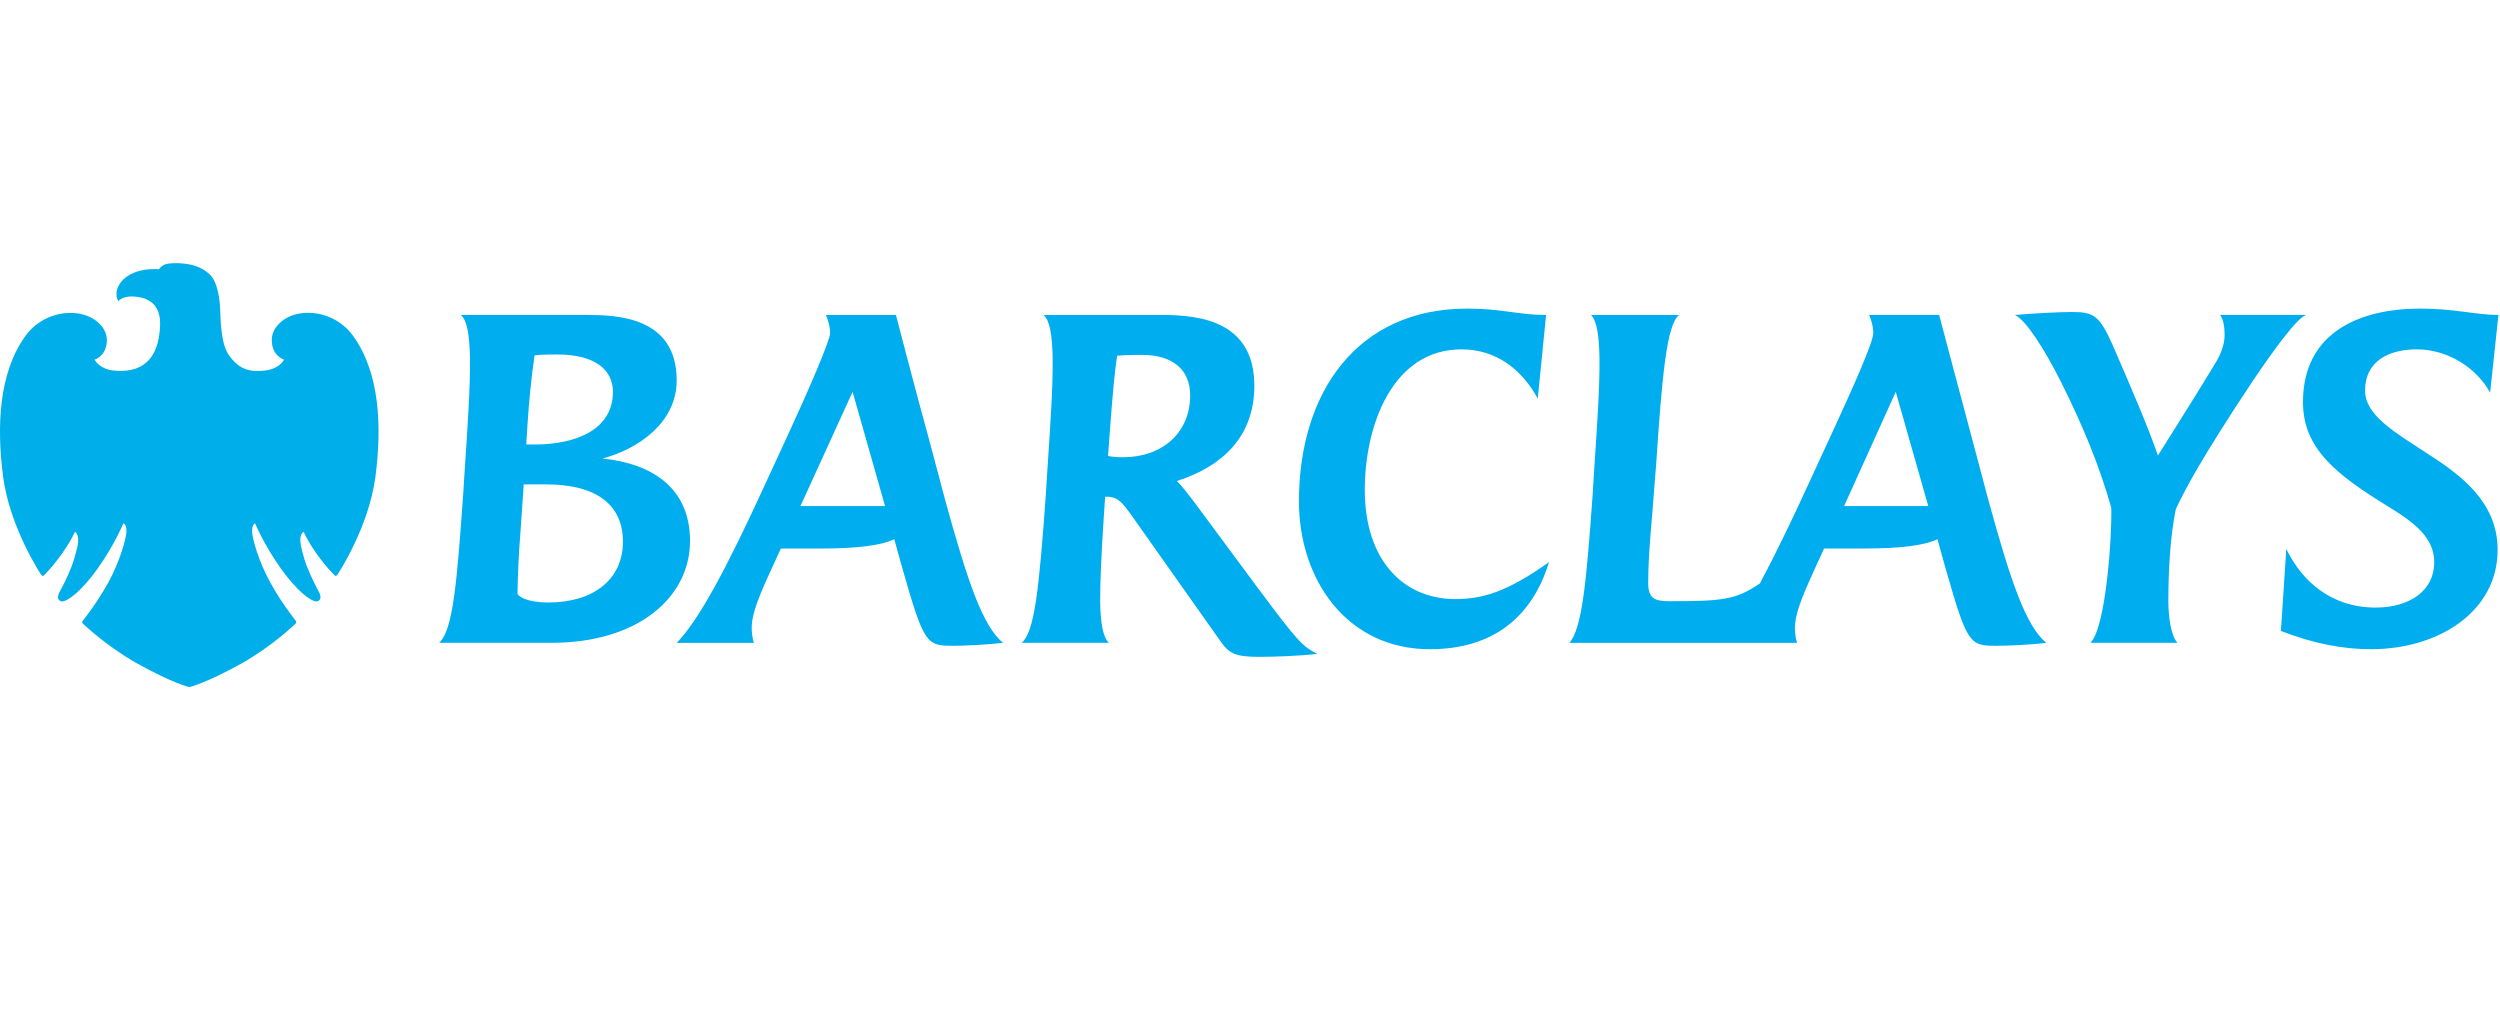
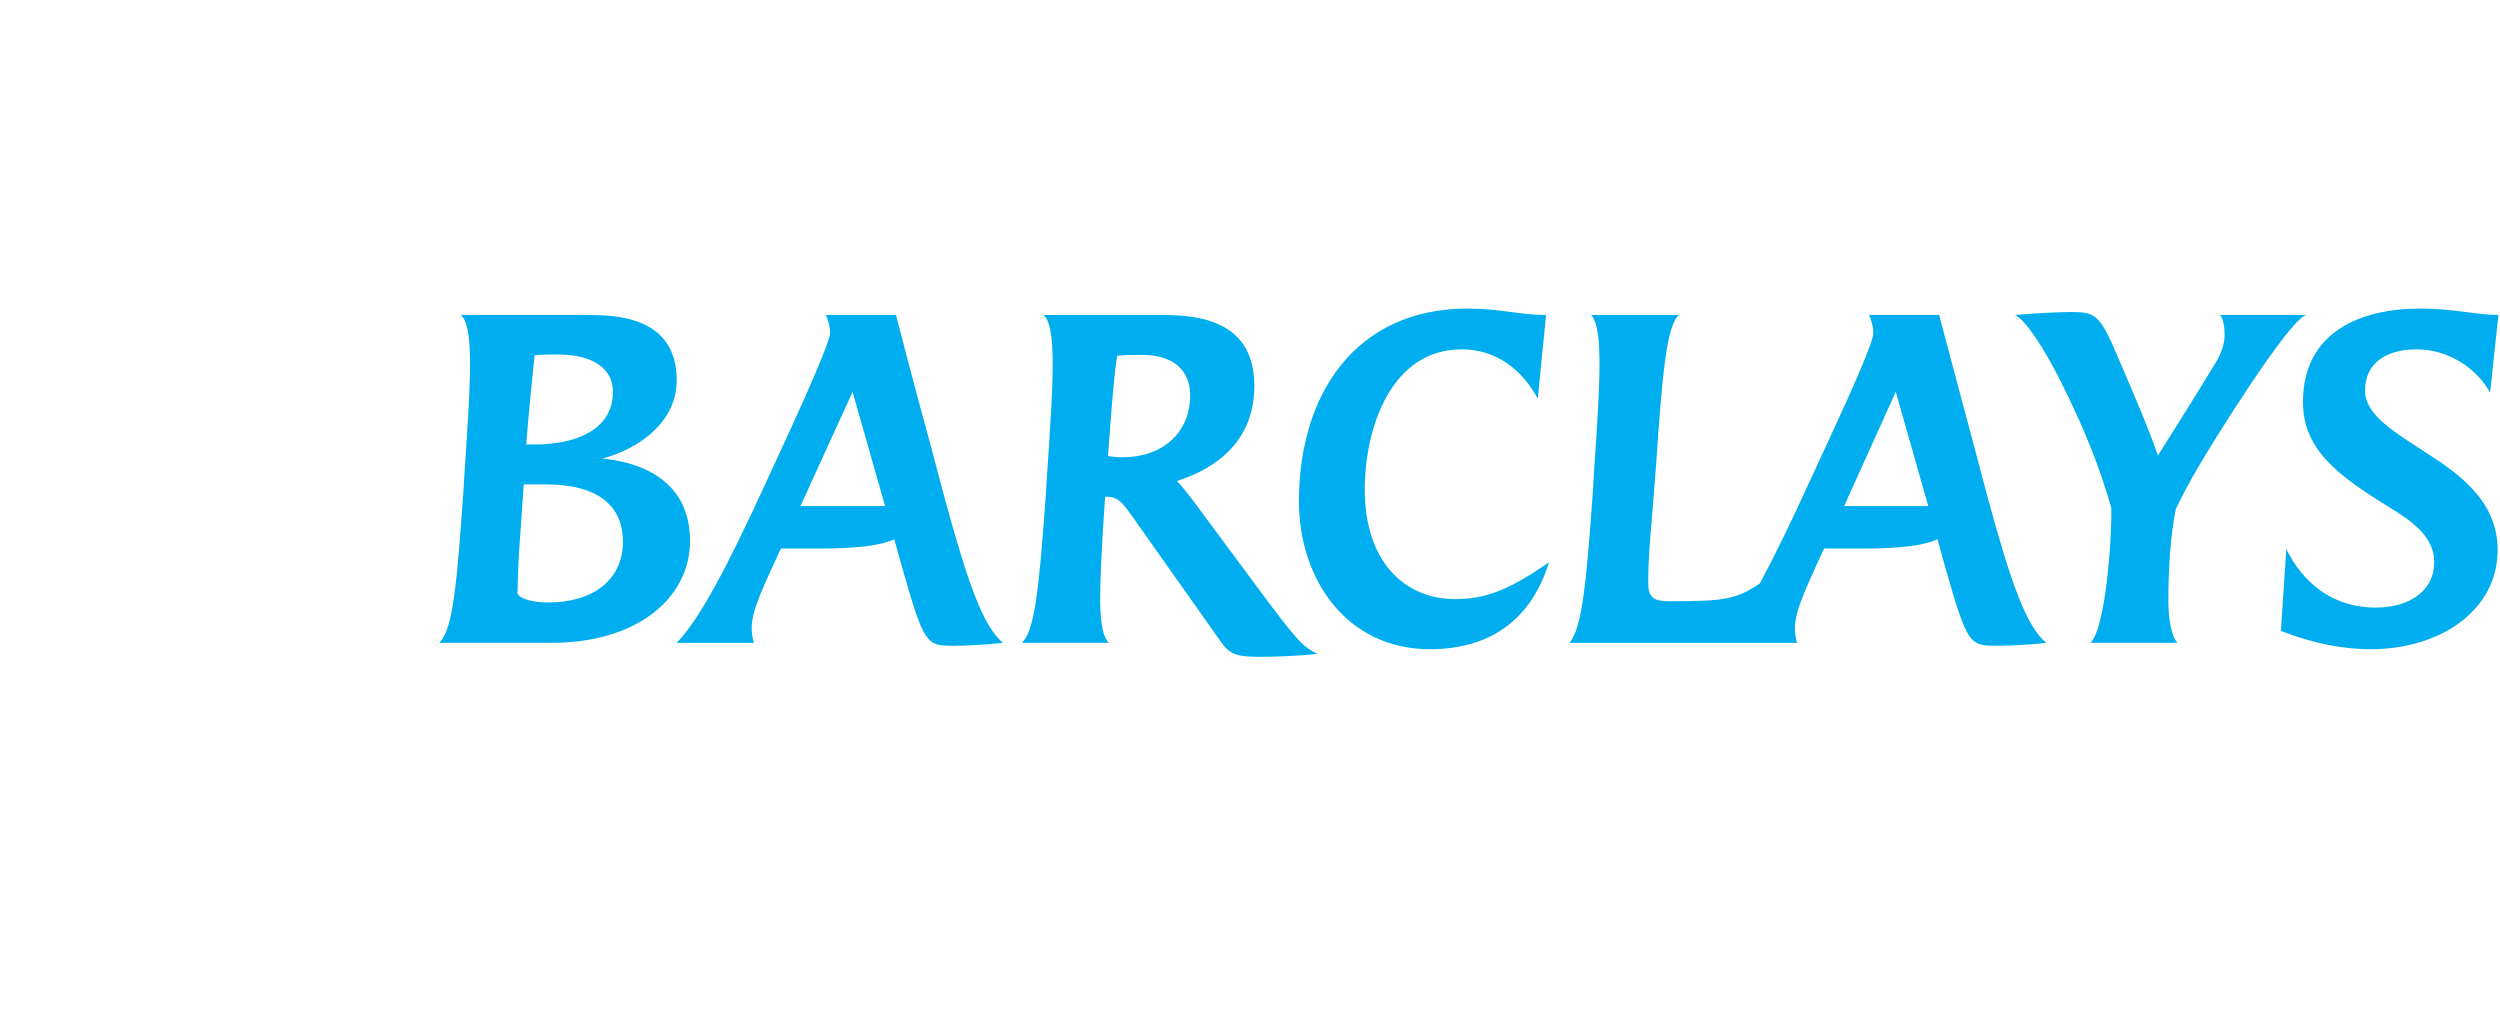
<svg xmlns="http://www.w3.org/2000/svg" width="171" height="70" viewBox="0 0 171 70">
  <g fill="none" transform="translate(0 18)">
-     <path fill="#00AEEF" d="M170.324,8.86 C169.41,7.174 167.442,5.895 165.305,5.895 C163.425,5.895 161.771,6.68 161.771,8.714 C161.771,10.427 163.853,11.589 166.02,13.014 C168.385,14.524 170.838,16.382 170.838,19.608 C170.838,23.821 166.818,26.406 162.171,26.406 C160.26,26.406 158.265,26.028 156.013,25.157 L156.383,19.549 C157.467,21.787 159.492,23.559 162.483,23.559 C164.793,23.559 166.503,22.426 166.503,20.45 C166.503,18.765 165.105,17.72 163.396,16.674 C159.803,14.467 157.524,12.693 157.524,9.499 C157.524,4.704 161.457,3.107 165.534,3.107 C167.899,3.107 169.383,3.543 170.893,3.543 L170.324,8.86 M150.397,13.884 C149.881,14.757 149.229,15.946 148.827,16.819 C148.486,18.474 148.315,20.683 148.315,23.122 C148.315,24.139 148.486,25.504 148.942,25.969 L142.984,25.969 C144.038,24.953 144.467,18.709 144.411,16.732 C143.612,13.915 142.527,11.213 140.874,7.93 C139.822,5.868 138.594,3.92 137.824,3.543 C139.164,3.428 140.874,3.341 141.702,3.341 C143.183,3.341 143.584,3.543 144.497,5.578 C145.92,8.861 146.975,11.328 147.603,13.159 C149.114,10.748 150.168,9.093 151.537,6.827 C151.879,6.275 152.164,5.578 152.164,4.909 C152.164,4.385 152.078,3.805 151.851,3.543 L157.752,3.543 C156.612,3.805 151.479,12.026 150.397,13.884 M129.67,8.803 L126.137,16.615 L131.894,16.615 L129.67,8.803 Z M136.599,26.172 C134.716,26.172 134.575,26.115 133.063,20.828 L132.522,18.882 C131.611,19.317 129.984,19.52 127.391,19.52 L124.768,19.52 L124.311,20.508 C123.656,21.991 122.772,23.731 122.772,24.954 C122.772,25.244 122.801,25.563 122.915,25.97 L107.349,25.97 C108.234,24.954 108.519,21.672 108.946,15.715 L109.031,14.293 C109.259,10.893 109.433,8.279 109.403,6.45 C109.374,4.94 109.231,3.98 108.832,3.545 L114.848,3.545 C113.992,4.214 113.678,7.815 113.28,13.771 L113.166,15.194 C113.022,17.402 112.738,19.667 112.738,21.875 C112.738,22.89 113.137,23.123 114.165,23.123 C117.812,23.123 118.726,23.036 120.378,21.903 C121.404,19.986 122.574,17.574 123.713,15.076 L125.255,11.736 C126.708,8.599 128.132,5.402 128.132,4.793 C128.132,4.356 128.019,3.951 127.849,3.543 L132.638,3.543 C132.638,3.543 134.576,10.864 135.004,12.432 L135.943,15.977 C137.568,21.932 138.595,24.836 139.964,25.969 C138.822,26.115 137.197,26.172 136.599,26.172 M97.8,26.406 C92.127,26.406 88.848,21.642 88.848,16.297 C88.848,8.861 92.81,3.107 100.365,3.107 C102.731,3.107 103.844,3.543 105.752,3.543 L105.183,9.266 C104.099,7.262 102.331,5.896 99.966,5.896 C95.263,5.896 93.352,11.068 93.352,15.512 C93.352,20.334 96.004,22.977 99.538,22.977 C101.448,22.977 103.13,22.454 105.953,20.45 C104.813,24.169 102.161,26.406 97.8,26.406 M78.13,6.275 C77.588,6.275 76.931,6.275 76.419,6.333 C76.248,7.291 76.105,8.947 75.905,11.618 L75.79,13.189 C76.077,13.247 76.447,13.277 76.79,13.277 C79.525,13.277 81.408,11.591 81.408,9.036 C81.408,7.291 80.211,6.275 78.13,6.275 M86.082,26.929 C84.458,26.929 84.058,26.666 83.517,25.911 L77.359,17.196 C76.874,16.528 76.504,15.976 75.734,15.976 L75.592,15.976 L75.479,17.661 C75.335,19.956 75.25,21.788 75.25,23.152 C75.278,24.663 75.449,25.591 75.849,25.969 L69.891,25.969 C70.745,25.185 71.058,22.57 71.543,15.714 L71.63,14.292 C71.858,10.922 72.029,8.307 72,6.478 C71.97,4.88 71.801,3.892 71.372,3.544 L79.496,3.544 C82.148,3.544 85.797,4.01 85.797,8.395 C85.797,11.996 83.43,13.972 80.495,14.901 C80.78,15.163 81.292,15.831 81.607,16.238 L86.082,22.281 C88.876,26.028 89.103,26.202 90.103,26.725 C88.848,26.87 87.166,26.929 86.082,26.929 M58.317,8.803 L54.751,16.616 L60.539,16.616 L58.317,8.803 M65.243,26.172 C63.363,26.172 63.22,26.115 61.709,20.828 L61.167,18.882 C60.253,19.317 58.629,19.521 56.035,19.521 L53.412,19.521 L52.957,20.508 C52.5,21.555 51.388,23.705 51.417,24.954 C51.417,25.245 51.445,25.535 51.56,25.97 L46.286,25.97 C47.797,24.431 49.707,20.858 52.358,15.077 L53.898,11.737 C55.294,8.716 56.778,5.288 56.778,4.794 C56.778,4.357 56.665,3.952 56.492,3.544 L61.283,3.544 C61.283,3.544 62.535,8.396 63.648,12.433 L64.589,15.978 C66.214,21.933 67.24,24.837 68.608,25.97 C67.383,26.115 65.843,26.172 65.243,26.172 M38.103,6.246 C37.675,6.246 37.105,6.246 36.564,6.304 C36.335,7.873 36.192,9.383 36.08,11.038 C36.08,11.038 35.993,12.461 35.993,12.403 L36.564,12.403 C39.358,12.403 41.924,11.416 41.924,8.803 C41.924,7.291 40.698,6.246 38.103,6.246 M37.391,15.134 L35.824,15.134 L35.596,18.445 C35.482,19.899 35.424,21.118 35.396,22.57 C35.396,22.775 36.023,23.21 37.504,23.21 C40.583,23.21 42.608,21.642 42.608,19.055 C42.608,16.179 40.298,15.134 37.391,15.134 M37.733,25.969 L30.036,25.969 C31.006,25.097 31.262,21.699 31.689,15.714 L31.775,14.32 C32.004,10.922 32.174,8.307 32.146,6.478 C32.118,4.909 31.946,3.892 31.518,3.543 L40.127,3.543 C42.18,3.543 46.286,3.66 46.286,8.017 C46.286,10.921 43.634,12.722 41.211,13.363 C44.632,13.712 47.198,15.396 47.198,18.997 C47.197,22.89 43.605,25.969 37.733,25.969" />
-     <path fill="#00AFE9" d="M11.996,0.002 C11.26,0.002 11.108,0.136 10.869,0.414 C10.771,0.408 10.673,0.405 10.575,0.406 C10.009,0.406 9.283,0.492 8.663,0.926 C8.065,1.339 7.78,2.07 8.099,2.605 C8.099,2.605 8.313,2.277 9.017,2.277 C9.116,2.277 9.225,2.288 9.342,2.298 C10.314,2.418 11.034,2.953 10.946,4.366 C10.869,5.778 10.362,7.352 8.29,7.371 C8.29,7.371 8.023,7.371 7.739,7.343 C6.774,7.233 6.471,6.6 6.471,6.6 C6.471,6.6 7.305,6.363 7.312,5.258 C7.305,4.505 6.678,3.817 5.773,3.539 C5.461,3.447 5.138,3.401 4.814,3.404 C3.748,3.404 2.551,3.871 1.744,4.972 C-0.086,7.497 -0.235,11.178 0.212,14.602 C0.661,18.032 2.743,21.21 2.804,21.297 C2.848,21.358 2.888,21.391 2.933,21.391 C2.959,21.389 2.985,21.378 3.004,21.359 C3.903,20.447 4.761,19.2 5.128,18.367 C5.52,18.694 5.315,19.39 5.099,20.133 C4.894,20.892 4.396,21.9 4.215,22.225 C4.041,22.543 3.808,22.913 4.122,23.106 C4.158,23.128 4.2,23.139 4.243,23.137 C4.646,23.137 5.594,22.403 6.652,20.928 C7.837,19.269 8.438,17.796 8.438,17.796 C8.525,17.816 8.67,17.969 8.646,18.387 C8.63,18.811 8.213,20.389 7.4,21.859 C6.579,23.327 5.821,24.245 5.668,24.454 C5.573,24.575 5.653,24.651 5.714,24.7 C5.775,24.742 7.227,26.16 9.337,27.357 C11.837,28.75 12.945,29 12.945,29 C12.945,29 14.051,28.756 16.551,27.365 C18.66,26.165 20.118,24.741 20.172,24.693 C20.233,24.65 20.311,24.581 20.219,24.448 C20.075,24.249 19.314,23.326 18.495,21.858 C17.685,20.399 17.252,18.81 17.246,18.392 C17.229,17.969 17.365,17.83 17.448,17.795 C17.448,17.795 18.055,19.277 19.24,20.927 C20.303,22.404 21.243,23.136 21.648,23.136 C21.691,23.138 21.735,23.127 21.773,23.105 C22.077,22.912 21.851,22.537 21.672,22.223 C21.506,21.899 21.001,20.898 20.786,20.132 C20.58,19.38 20.366,18.686 20.765,18.366 C21.133,19.199 21.984,20.452 22.886,21.351 C22.906,21.375 22.934,21.389 22.964,21.39 C23.004,21.39 23.046,21.358 23.083,21.301 C23.149,21.209 25.235,18.037 25.68,14.601 C26.128,11.17 25.98,7.497 24.148,4.971 C23.347,3.867 22.141,3.397 21.068,3.397 C20.733,3.397 20.413,3.443 20.12,3.531 C19.209,3.817 18.585,4.512 18.59,5.257 C18.59,6.363 19.428,6.599 19.428,6.599 C19.428,6.599 19.148,7.216 18.149,7.342 C17.969,7.365 17.789,7.377 17.608,7.377 C16.857,7.377 16.224,7.128 15.64,6.267 C15.075,5.437 15.093,3.731 15.06,3.162 C15.035,2.584 14.916,1.289 14.336,0.76 C13.756,0.218 13.051,0.036 12.172,0 C12.107,0.002 12.05,0.002 11.996,0.002" />
+     <path fill="#00AEEF" d="M170.324,8.86 C169.41,7.174 167.442,5.895 165.305,5.895 C163.425,5.895 161.771,6.68 161.771,8.714 C161.771,10.427 163.853,11.589 166.02,13.014 C168.385,14.524 170.838,16.382 170.838,19.608 C170.838,23.821 166.818,26.406 162.171,26.406 C160.26,26.406 158.265,26.028 156.013,25.157 L156.383,19.549 C157.467,21.787 159.492,23.559 162.483,23.559 C164.793,23.559 166.503,22.426 166.503,20.45 C166.503,18.765 165.105,17.72 163.396,16.674 C159.803,14.467 157.524,12.693 157.524,9.499 C157.524,4.704 161.457,3.107 165.534,3.107 C167.899,3.107 169.383,3.543 170.893,3.543 L170.324,8.86 M150.397,13.884 C149.881,14.757 149.229,15.946 148.827,16.819 C148.486,18.474 148.315,20.683 148.315,23.122 C148.315,24.139 148.486,25.504 148.942,25.969 L142.984,25.969 C144.038,24.953 144.467,18.709 144.411,16.732 C143.612,13.915 142.527,11.213 140.874,7.93 C139.822,5.868 138.594,3.92 137.824,3.543 C139.164,3.428 140.874,3.341 141.702,3.341 C143.183,3.341 143.584,3.543 144.497,5.578 C145.92,8.861 146.975,11.328 147.603,13.159 C149.114,10.748 150.168,9.093 151.537,6.827 C151.879,6.275 152.164,5.578 152.164,4.909 C152.164,4.385 152.078,3.805 151.851,3.543 L157.752,3.543 C156.612,3.805 151.479,12.026 150.397,13.884 M129.67,8.803 L126.137,16.615 L131.894,16.615 L129.67,8.803 Z M136.599,26.172 C134.716,26.172 134.575,26.115 133.063,20.828 L132.522,18.882 C131.611,19.317 129.984,19.52 127.391,19.52 L124.768,19.52 L124.311,20.508 C123.656,21.991 122.772,23.731 122.772,24.954 C122.772,25.244 122.801,25.563 122.915,25.97 L107.349,25.97 C108.234,24.954 108.519,21.672 108.946,15.715 L109.031,14.293 C109.259,10.893 109.433,8.279 109.403,6.45 C109.374,4.94 109.231,3.98 108.832,3.545 L114.848,3.545 C113.992,4.214 113.678,7.815 113.28,13.771 L113.166,15.194 C113.022,17.402 112.738,19.667 112.738,21.875 C112.738,22.89 113.137,23.123 114.165,23.123 C117.812,23.123 118.726,23.036 120.378,21.903 C121.404,19.986 122.574,17.574 123.713,15.076 L125.255,11.736 C126.708,8.599 128.132,5.402 128.132,4.793 C128.132,4.356 128.019,3.951 127.849,3.543 L132.638,3.543 C132.638,3.543 134.576,10.864 135.004,12.432 L135.943,15.977 C137.568,21.932 138.595,24.836 139.964,25.969 C138.822,26.115 137.197,26.172 136.599,26.172 M97.8,26.406 C92.127,26.406 88.848,21.642 88.848,16.297 C88.848,8.861 92.81,3.107 100.365,3.107 C102.731,3.107 103.844,3.543 105.752,3.543 L105.183,9.266 C104.099,7.262 102.331,5.896 99.966,5.896 C95.263,5.896 93.352,11.068 93.352,15.512 C93.352,20.334 96.004,22.977 99.538,22.977 C101.448,22.977 103.13,22.454 105.953,20.45 C104.813,24.169 102.161,26.406 97.8,26.406 M78.13,6.275 C77.588,6.275 76.931,6.275 76.419,6.333 C76.248,7.291 76.105,8.947 75.905,11.618 L75.79,13.189 C76.077,13.247 76.447,13.277 76.79,13.277 C79.525,13.277 81.408,11.591 81.408,9.036 C81.408,7.291 80.211,6.275 78.13,6.275 M86.082,26.929 C84.458,26.929 84.058,26.666 83.517,25.911 L77.359,17.196 C76.874,16.528 76.504,15.976 75.734,15.976 L75.592,15.976 L75.479,17.661 C75.335,19.956 75.25,21.788 75.25,23.152 C75.278,24.663 75.449,25.591 75.849,25.969 L69.891,25.969 C70.745,25.185 71.058,22.57 71.543,15.714 L71.63,14.292 C71.858,10.922 72.029,8.307 72,6.478 C71.97,4.88 71.801,3.892 71.372,3.544 L79.496,3.544 C82.148,3.544 85.797,4.01 85.797,8.395 C85.797,11.996 83.43,13.972 80.495,14.901 C80.78,15.163 81.292,15.831 81.607,16.238 L86.082,22.281 C88.876,26.028 89.103,26.202 90.103,26.725 C88.848,26.87 87.166,26.929 86.082,26.929 M58.317,8.803 L54.751,16.616 L60.539,16.616 L58.317,8.803 M65.243,26.172 C63.363,26.172 63.22,26.115 61.709,20.828 L61.167,18.882 C60.253,19.317 58.629,19.521 56.035,19.521 L53.412,19.521 L52.957,20.508 C52.5,21.555 51.388,23.705 51.417,24.954 C51.417,25.245 51.445,25.535 51.56,25.97 L46.286,25.97 C47.797,24.431 49.707,20.858 52.358,15.077 L53.898,11.737 C55.294,8.716 56.778,5.288 56.778,4.794 C56.778,4.357 56.665,3.952 56.492,3.544 L61.283,3.544 C61.283,3.544 62.535,8.396 63.648,12.433 L64.589,15.978 C66.214,21.933 67.24,24.837 68.608,25.97 C67.383,26.115 65.843,26.172 65.243,26.172 M38.103,6.246 C37.675,6.246 37.105,6.246 36.564,6.304 C36.08,11.038 35.993,12.461 35.993,12.403 L36.564,12.403 C39.358,12.403 41.924,11.416 41.924,8.803 C41.924,7.291 40.698,6.246 38.103,6.246 M37.391,15.134 L35.824,15.134 L35.596,18.445 C35.482,19.899 35.424,21.118 35.396,22.57 C35.396,22.775 36.023,23.21 37.504,23.21 C40.583,23.21 42.608,21.642 42.608,19.055 C42.608,16.179 40.298,15.134 37.391,15.134 M37.733,25.969 L30.036,25.969 C31.006,25.097 31.262,21.699 31.689,15.714 L31.775,14.32 C32.004,10.922 32.174,8.307 32.146,6.478 C32.118,4.909 31.946,3.892 31.518,3.543 L40.127,3.543 C42.18,3.543 46.286,3.66 46.286,8.017 C46.286,10.921 43.634,12.722 41.211,13.363 C44.632,13.712 47.198,15.396 47.198,18.997 C47.197,22.89 43.605,25.969 37.733,25.969" />
  </g>
</svg>